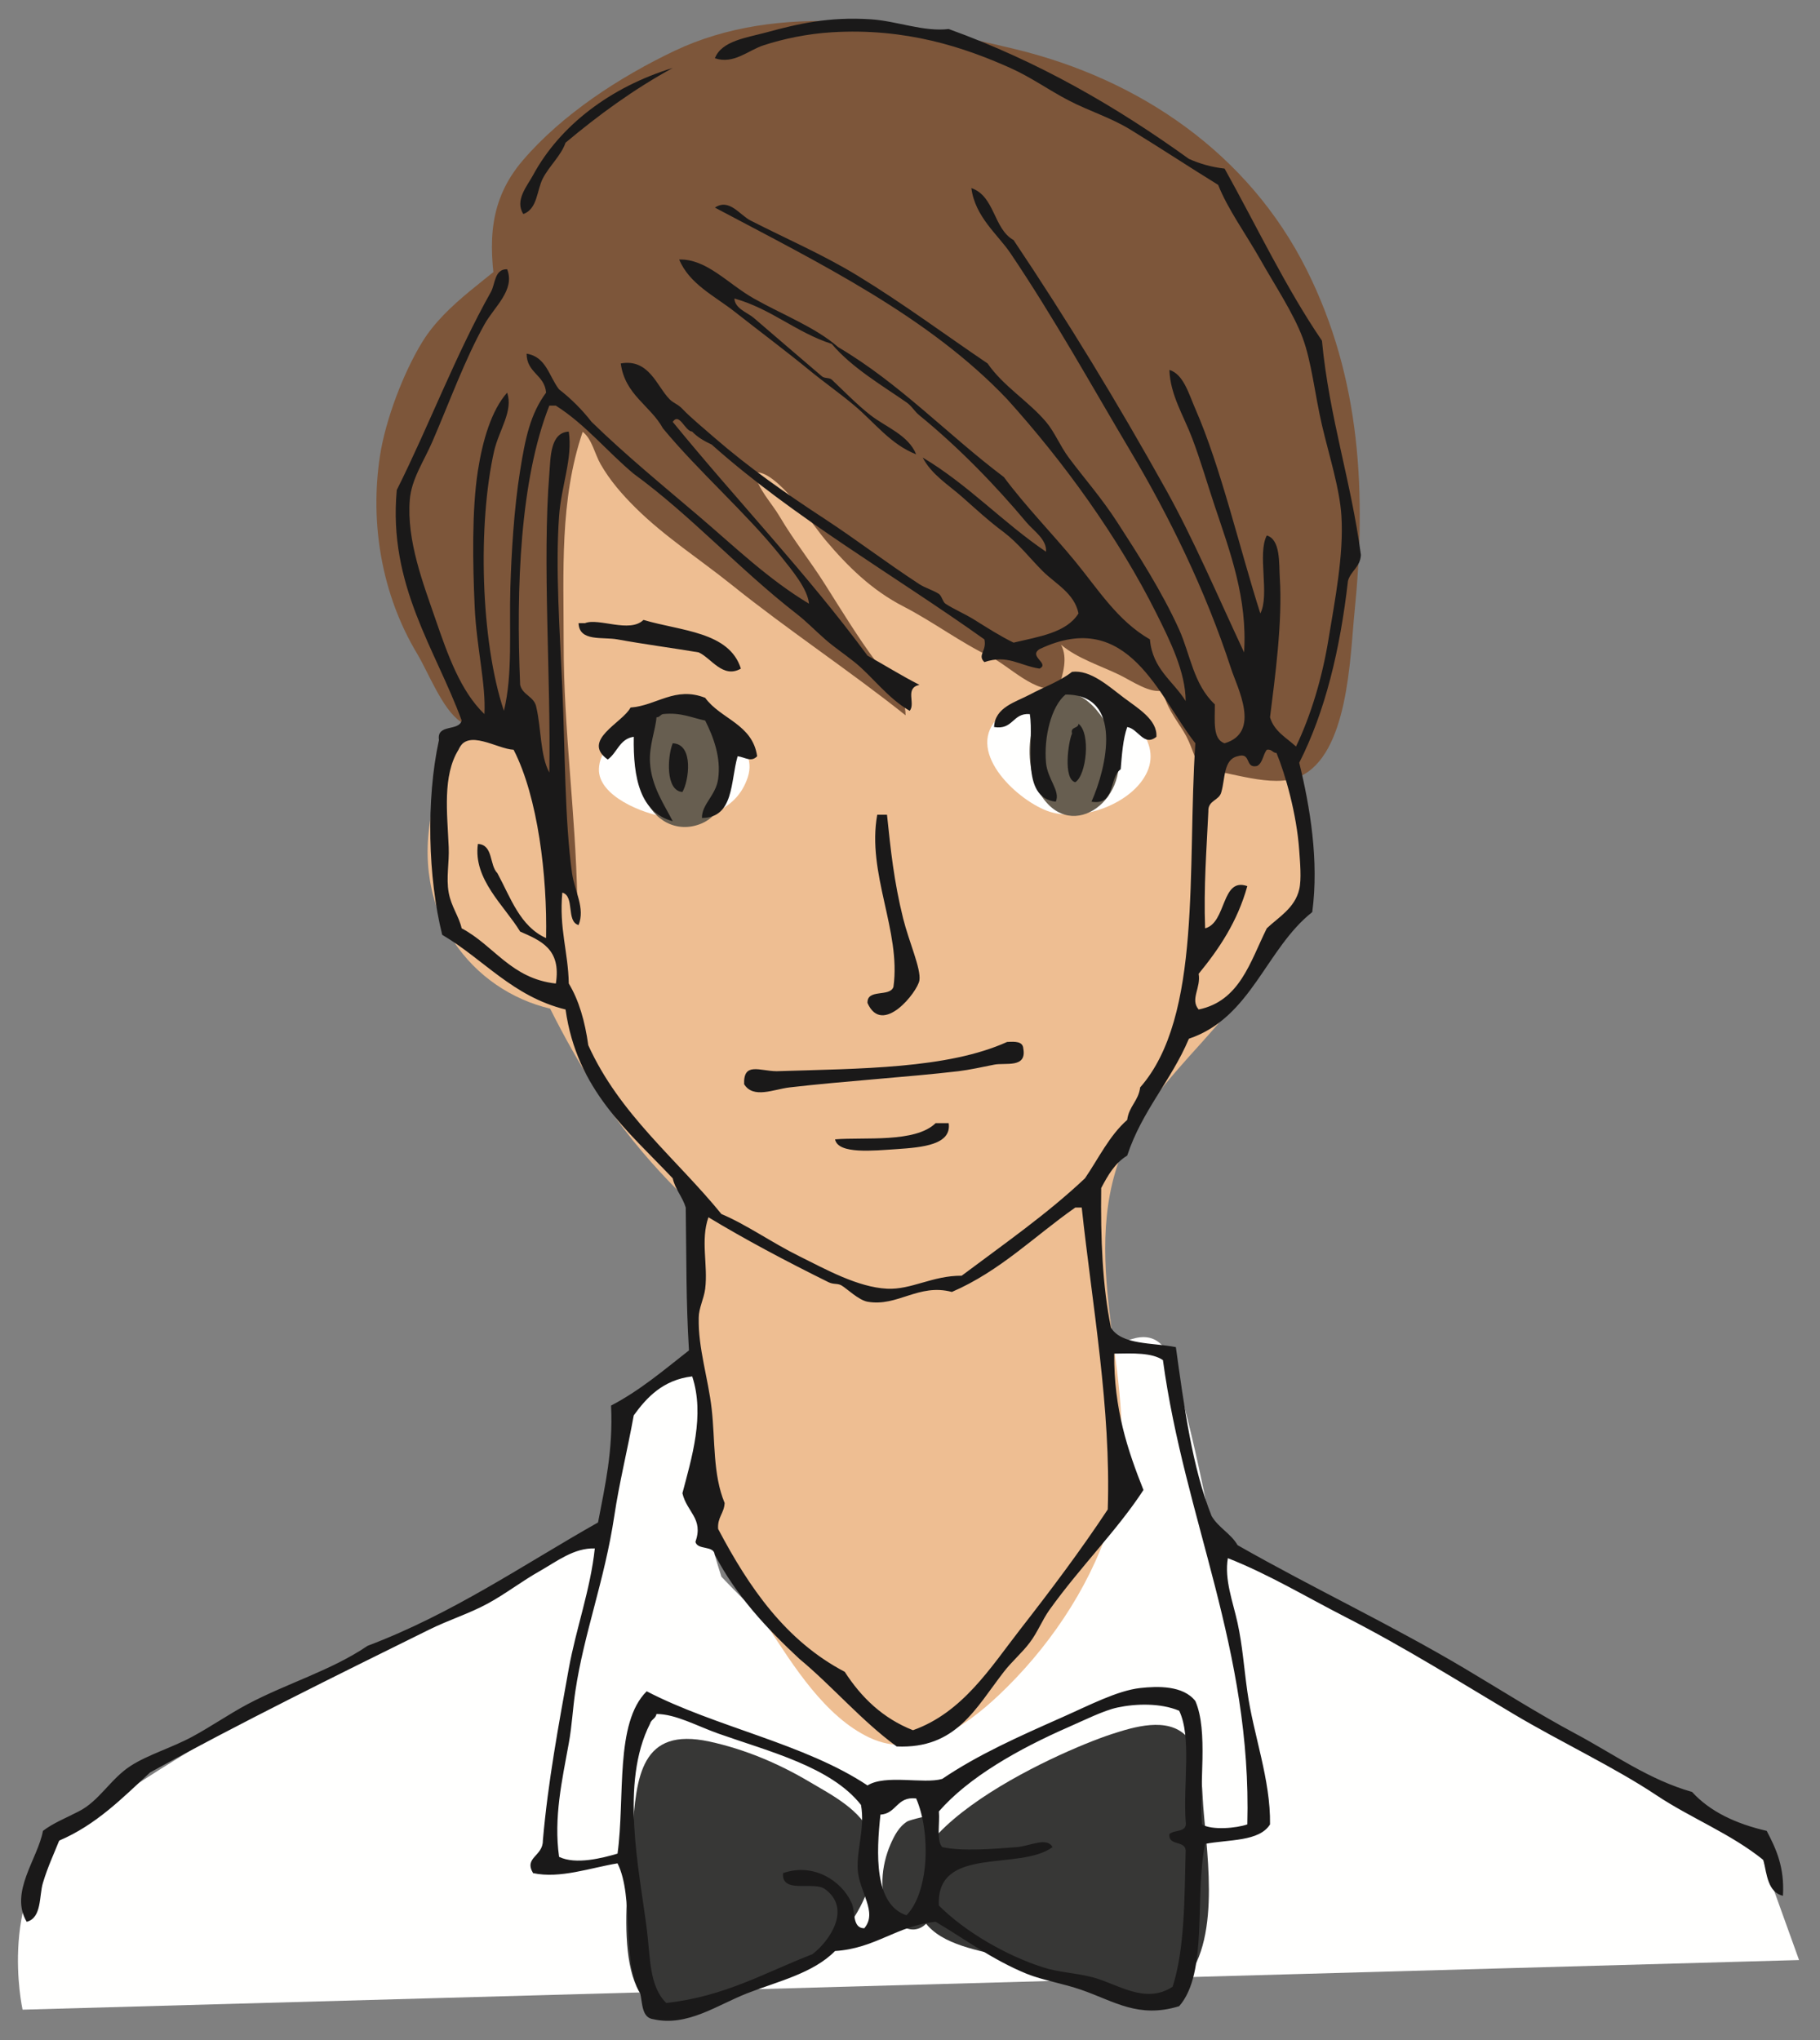
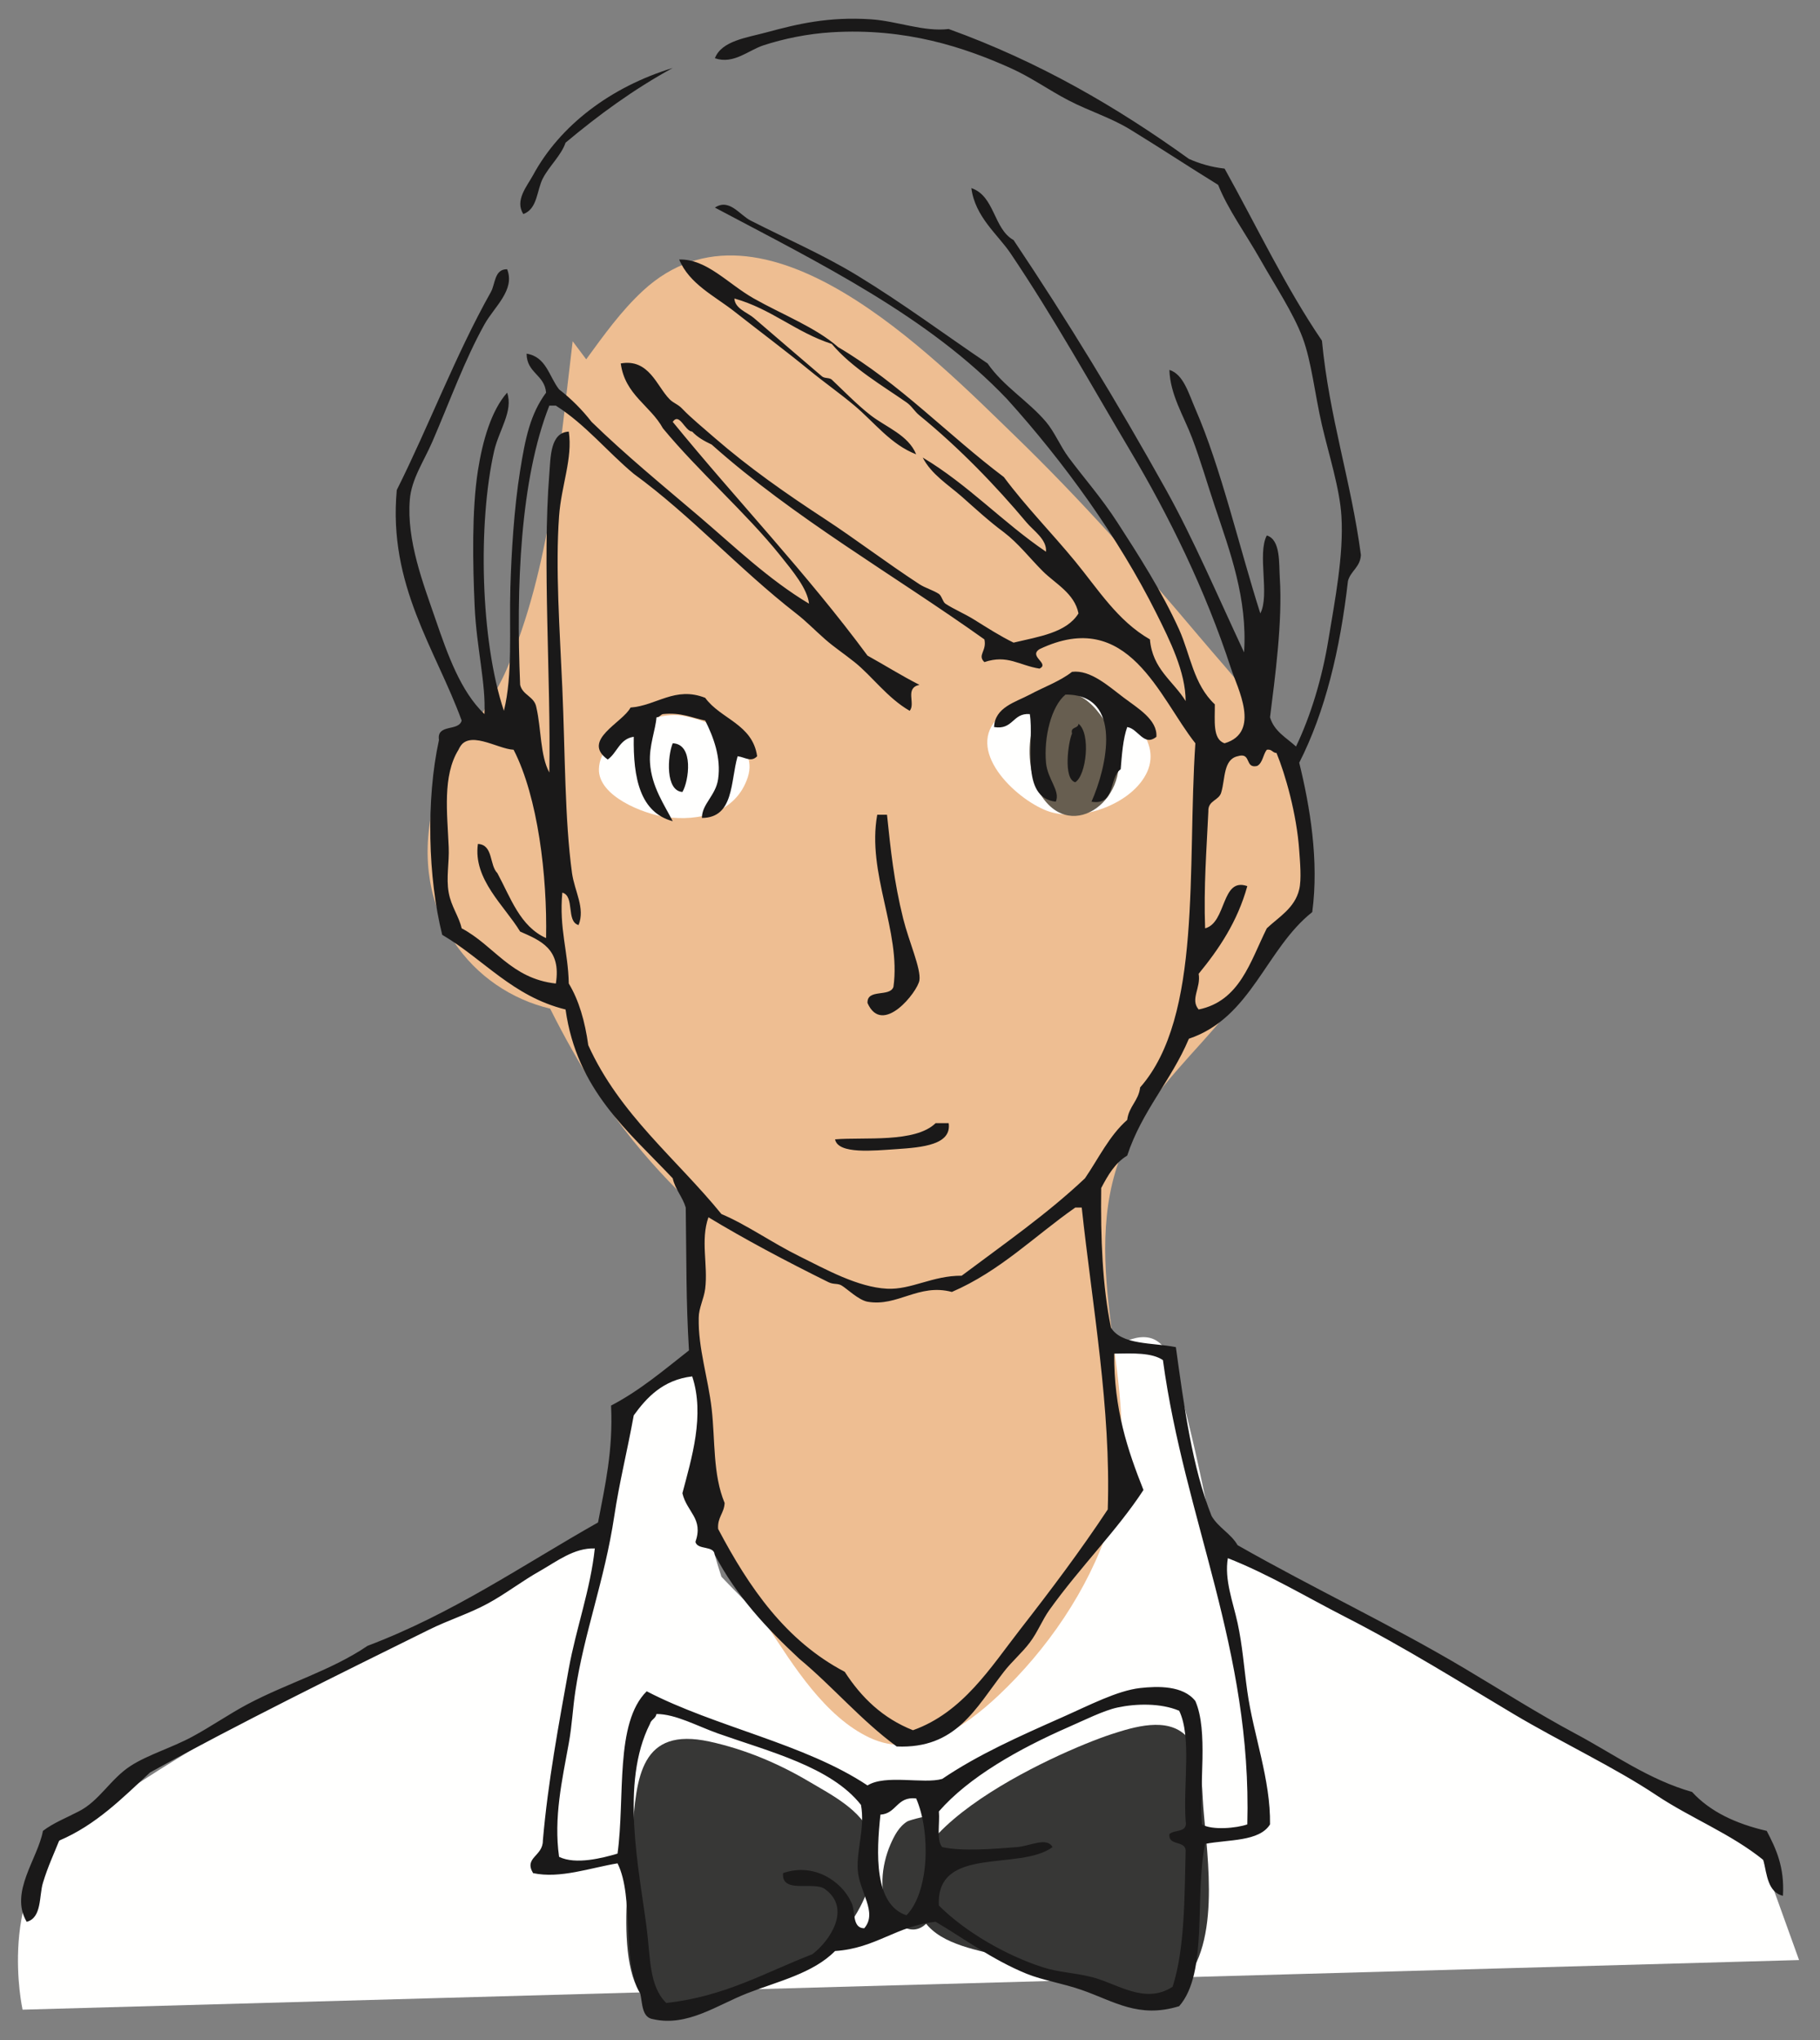
<svg xmlns="http://www.w3.org/2000/svg" version="1.1" x="0" y="0" width="455" height="510" viewBox="0, 0, 455, 510">
  <rect x="0" y="0" width="455" height="510" fill="#808080" stroke="none" />
  <g id="Layer_1">
    <path d="M5.644,502.381 C5.644,502.381 -1.113,471.95 18.047,457.29 C37.2,442.636 73.276,422.351 78.909,420.094 C84.541,417.837 134.14,391.906 134.14,391.906 L149.932,384.017 L156.688,358.1 L160.077,349.079 L173.592,340.065 C173.592,340.065 177.065,366.108 175.897,371.684 C174.717,377.26 180.356,394.163 180.356,394.163 C180.356,394.163 219.815,435.873 231.079,432.491 C242.357,429.116 277.183,386.97 277.247,381.549 C277.296,376.135 279.553,355.843 279.553,355.843 L278.533,337.034 C278.533,337.034 286.317,331.043 290.831,336.675 C295.338,342.315 303.233,384.017 303.233,384.017 L439.619,461.796 L449.765,489.978 L5.644,502.381" fill="#FFFFFE" />
    <path d="M143.167,85.308 C139.842,112.632 137.683,141.882 126.616,167.433 C121.546,179.147 111.049,189.237 108.201,201.767 C102.119,228.577 118.361,247.624 137.536,252.139 C152.182,281.445 165.71,293.848 174.717,302.87 C175.04,314.331 173.726,360.308 175.897,371.684 C178.288,384.327 184.856,395.801 191.831,406.447 C198.327,416.354 206.245,429.158 217.396,434.389 C229.335,439.979 241.092,431.851 249.62,423.828 C261.749,412.402 272.05,397.475 277.247,381.549 C282.034,366.839 280.572,352.081 278.533,337.034 C276.558,322.507 274.581,307.405 278.8,293.061 C282.64,280.011 291.675,270.315 300.569,260.45 C316.347,242.949 335.212,217.249 324.292,192.584 C318.759,180.054 308.381,169.325 299.677,158.975 C285.101,141.664 270.025,124.726 253.763,108.983 C233.188,89.07 190.579,45.16 160.753,72.666 C155.296,77.707 150.909,83.853 146.55,89.823" fill="#EEBE92" />
    <path d="M170.562,178.909 C177.515,180.124 189.933,185.328 186.923,194.363 C183.942,203.307 174.632,205.367 166.435,204.228 C160.851,203.455 149.53,199.032 149.728,192.233 C149.96,183.943 163.452,177.657 170.562,178.909" fill="#FFFFFE" />
    <path d="M249.866,179.12 C255.64,173.811 267.241,169.711 274.44,173.656 C280.924,177.206 290.542,184.54 286.81,192.921 C283.194,200.994 269.905,205.796 261.749,202.688 C253.733,199.636 240.916,187.339 249.866,179.12" fill="#FFFFFE" />
-     <path d="M161.132,198.898 C159.318,193.512 157.968,181.917 163.452,178.184 C173.958,171.047 181.692,184.203 181.692,193.463 C181.692,198.462 180.3,203.834 175.321,205.887 C169.19,208.425 163.179,205.037 161.132,198.898" fill="#675E50" />
    <path d="M265.224,173.585 C271.692,171.456 277.9,181.693 279.243,187.058 C282.591,200.255 266.812,211.632 259.458,197.379 C255.913,190.531 256.378,176.49 265.224,173.585" fill="#675E50" />
-     <path d="M130.757,61.641 C122.644,69.488 111.646,75.668 105.62,85.407 C100.86,93.106 96.389,104.933 95.003,113.876 C92.396,130.815 95.446,148.709 104.278,163.405 C107.097,168.108 110.592,177.298 115.085,180.364 C119.958,183.683 126.046,180.856 129.661,186.699 C132.614,191.48 132.909,198.491 135.257,203.722 C138.38,210.71 141.901,217.447 144.307,224.738 C143.92,203.307 140.896,182.403 140.917,160.915 C140.917,143.049 139.877,124.986 145.671,107.949 C148.033,109.784 148.631,113.391 150.163,116.056 C152.498,120.134 155.55,123.628 158.868,126.919 C166.159,134.155 174.893,139.751 182.908,146.185 C196.999,157.505 212.545,167.764 226.396,178.817 C226.425,173.642 221.841,169.254 219.014,165.429 C214.415,159.242 210.4,152.619 206.287,146.128 C202.659,140.37 198.433,135.097 194.981,129.233 C192.843,125.59 189.482,122.342 188.674,118.144 C193.813,117.069 203.299,131.356 206.287,134.914 C211.94,141.628 217.952,147.528 225.862,151.606 C233.287,155.424 240.093,160.613 247.666,164.213 C252.131,166.33 259.204,173.811 264.702,171.926 C265.694,168.467 267.037,164.565 265.265,161.168 C269.308,164.585 275.088,166.4 279.806,168.678 C282.886,170.162 287.667,173.572 290.873,172.552 C291.049,176.026 294.101,179.935 295.9,182.867 C297.854,186.031 298.411,189.069 300.034,192.198 C307.298,192.746 317.999,197.197 324.897,194.138 C337.097,188.724 337.505,164.178 338.601,153.335 C341.61,123.573 340.331,94.751 326.69,67.477 C312.143,38.382 284.952,19.812 253.79,12.282 C226.622,5.721 194.868,0.251 168.635,12.71 C154.987,19.207 140.56,28.552 130.666,40.132 C122.193,50.061 122.067,60.58 123.993,72.913 L130.757,61.641" fill="#7D563A" />
    <path d="M177.36,435.359 C160.247,431.64 159.03,444.036 158.108,458.323 C157.483,467.858 152.315,498.633 165.315,502.542 C174.878,505.425 191.908,495.568 200.423,491.602 C210.772,486.779 221.545,470.811 217.643,458.83 C215.597,452.565 207.567,448.507 202.3,445.386 C194.56,440.801 186.178,437.272 177.36,435.359" fill="#373736" />
    <path d="M233.175,454.083 C233.021,461.783 236.381,469.742 233.624,477.42 C231.382,483.643 226.065,483.98 222.6,478.348 C219.526,473.356 220.378,466.311 222.585,461.15 C223.542,458.942 224.724,456.615 226.847,455.314 C227.366,454.991 233.188,453.429 233.175,454.083" fill="#373736" />
    <path d="M277.886,433.51 C283.44,431.703 291.815,429.116 296.568,433.974 C300.64,438.136 300.407,446.272 300.815,451.623 C301.8,464.405 305.61,487.573 294.276,497.101 C283.596,506.08 264.014,493.128 253.15,489.781 C246.597,487.763 236.985,486.849 232.057,481.512 C212.847,460.665 264.745,437.799 277.886,433.51" fill="#373736" />
    <path d="M168.178,16.992 C158.376,22.35 149.644,28.756 141.389,35.667 C140.292,38.874 137.325,41.483 135.714,44.59 C134.161,47.607 134.413,52.184 130.842,53.513 C128.606,50.11 131.798,46.51 133.268,43.775 C140.003,31.35 152.653,21.739 168.178,16.992" fill="#1A1919" />
-     <path d="M185.222,167.145 C180.708,169.726 177.811,164.495 174.667,163.081 C168.55,162.054 160.556,160.979 154.382,159.839 C150.726,159.158 144.784,160.494 144.644,155.776 C145.179,155.776 145.72,155.776 146.261,155.776 C149.671,154.39 157.455,158.349 160.865,154.967 C170.245,157.765 182.304,157.885 185.222,167.145" fill="#1A1919" />
    <path d="M289.101,184.182 C285.951,186.748 284.545,182.136 281.803,181.749 C280.748,184.751 280.481,188.541 280.171,192.303 C277.162,194.433 279.005,201.409 272.873,200.41 C276.663,191.923 280.974,173.537 266.369,173.635 C262.79,176.609 260.935,184.301 261.503,190.671 C261.876,194.813 265.159,197.731 263.943,200.41 C254.858,199.37 258.62,185.328 257.446,178.507 C253.08,178.184 253.368,182.537 248.517,181.749 C248.721,176.792 253.909,175.526 257.446,173.635 C260.913,171.772 265.11,170.253 268.007,167.947 C272.62,167.377 277.155,171.554 280.994,174.444 C284.362,176.996 289.39,179.893 289.101,184.182" fill="#1A1919" />
    <path d="M189.286,189.047 C187.767,190.636 186.312,189.3 184.405,189.047 C182.585,195.347 183.548,204.417 175.483,204.474 C175.455,200.994 178.956,198.877 179.533,194.736 C180.3,189.357 178.366,184.245 176.299,180.124 C172.917,179.436 170.272,178.037 165.737,178.507 C165.084,178.655 164.929,179.316 164.12,179.316 C163.903,182.41 162.222,186.488 162.503,190.671 C162.869,196.655 166.139,201.253 168.178,205.283 C160.077,203.117 158.264,194.63 158.439,184.182 C154.882,184.695 154.319,188.175 151.936,189.863 C145.186,185.061 155.697,180.652 157.631,176.876 C164.19,176.384 168.761,171.491 176.299,174.444 C180.151,179.773 188.14,180.99 189.286,189.047" fill="#1A1919" />
    <path d="M269.624,180.933 C272.732,183.331 271.601,193.822 268.815,195.544 C265.757,194.785 267.058,185.433 268.007,183.373 C267.558,181.573 269.554,182.22 269.624,180.933" fill="#1A1919" />
    <path d="M168.178,185.806 C173.55,185.989 172.2,195.34 170.604,197.977 C166.321,197.71 166.862,189.047 168.178,185.806" fill="#1A1919" />
    <path d="M219.31,203.665 C220.11,203.665 220.927,203.665 221.749,203.665 C222.69,212.623 223.464,220.217 225.792,229.632 C227.255,235.468 230.284,242.155 229.856,245.051 C229.435,247.899 220.589,259.149 216.876,250.733 C216.722,247.055 222.529,249.362 223.366,246.675 C225.3,232.726 216.651,218.339 219.31,203.665" fill="#1A1919" />
-     <path d="M255.822,262.095 C256.765,267.123 251.329,265.582 248.517,266.152 C245.655,266.736 242.237,267.467 239.587,267.784 C227.093,269.253 211.068,270.245 197.386,271.833 C193.413,272.304 188.315,274.737 186.03,271.025 C185.826,265.414 189.933,267.748 194.151,267.784 C215.132,267.116 236.858,267.2 251.772,260.471 C253.776,260.351 255.71,260.316 255.822,262.095" fill="#1A1919" />
    <path d="M237.169,280.763 C237.948,286.156 230.679,286.824 224.175,287.26 C218.451,287.632 209.515,288.603 208.763,284.82 C216.005,284.208 228.802,285.769 233.913,280.763 C234.995,280.763 236.071,280.763 237.169,280.763" fill="#1A1919" />
    <path d="M220.11,453.626 C219.084,463.161 218.472,476.098 226.622,478.791 C232.253,473.046 232.745,458.12 229.04,449.577 C224.161,449.014 224.188,453.373 220.11,453.626 z M179.533,433.348 C174.175,431.436 168.916,428.483 164.12,428.468 C163.924,429.628 162.778,429.839 162.503,430.909 C154.987,445.695 159.796,467.351 161.674,482.04 C162.616,489.317 162.236,496.46 166.561,500.707 C181.2,499.112 191.366,493.05 203.081,488.53 C207.362,485.316 212.952,477.181 206.315,472.294 C203.636,470.122 195.276,473.602 195.769,468.245 C203.46,465.551 210.421,470.269 212.819,475.542 C213.966,477.645 212.882,481.962 216.054,482.04 C219.506,478.081 214.788,472.871 214.437,467.436 C214.12,462.324 216.286,456.91 215.245,451.194 C207.778,441.68 192.26,437.855 179.533,433.348 z M279.362,426.851 C275.882,427.597 270.96,430.072 267.178,431.717 C254.606,437.222 242.161,444.275 234.722,452.825 C234.995,455.806 234.046,460.003 235.552,461.748 C240.642,462.844 248.278,462.211 254.205,461.748 C257.53,461.487 261.722,459.118 263.135,461.748 C254.873,467.83 233.94,461.234 234.722,476.351 C241.268,482.925 251.583,488.853 260.694,491.778 C264.682,493.065 268.429,493.114 272.873,494.21 C279.187,495.772 286.204,501.228 293.158,496.644 C296.182,487.214 296.118,474.72 296.413,462.556 C296.252,460.003 292.033,461.515 292.35,458.499 C293.565,457.276 296.976,458.26 296.413,455.257 C295.76,446.166 297.96,434.227 294.796,427.66 C290.1,425.67 283.856,425.881 279.362,426.851 z M278.554,338.384 C278.442,352.306 281.943,362.585 285.866,372.472 C279.307,382.54 270.201,391.505 262.319,402.502 C260.61,404.9 259.394,408.042 257.446,410.609 C255.548,413.147 252.939,415.355 250.964,417.921 C243.834,427.112 239.038,437.222 224.175,436.589 C215.272,430.072 208.256,421.676 199.833,414.673 C191.704,407.101 184.124,399.007 178.725,388.706 C178.485,386.232 174.436,387.581 173.858,385.458 C175.927,379.573 171.714,378.061 170.604,373.28 C172.903,364.526 176.257,353.748 173.05,344.073 C165.737,344.937 161.674,349.353 158.439,353.811 C156.717,363.233 154.847,370.489 153.573,378.968 C151.127,395.19 146.001,408.233 143.835,422.794 C143.182,427.112 143.006,431.373 142.197,435.781 C140.538,444.95 138.38,454.386 139.771,464.18 C143.976,466.219 150.67,464.461 154.382,463.372 C156.31,449.331 153.658,430.718 161.674,422.794 C178.956,431.773 201.119,435.844 216.876,446.328 C221.39,443.501 230.932,446.046 235.552,444.697 C244.593,438.58 254.768,434.073 265.561,429.284 C272.282,426.31 279.307,422.625 285.037,421.979 C289.411,421.494 295.788,421.311 298.839,425.227 C302.116,432.772 299.753,445.962 300.471,456.066 C302.995,457.592 309.183,457.008 311.826,456.066 C313.007,412.304 296.146,379.847 290.732,340.008 C288.019,338.124 283.244,338.292 278.554,338.384 z M237.97,322.964 C229.651,320.749 224.393,326.741 216.876,325.405 C214.64,324.997 211.736,322.135 210.38,321.34 C209.366,320.749 208.417,321.158 207.124,320.525 C196.331,315.195 185.847,309.598 177.107,304.296 C175.083,310.062 177.03,316.207 176.299,322.156 C175.976,324.702 174.717,326.895 174.667,329.455 C174.534,337.069 177.052,344.579 177.916,352.179 C178.823,360.153 178.177,368.555 181.157,375.72 C181.038,378.3 179.315,379.292 179.533,382.21 C187.288,396.919 196.464,410.202 211.181,417.921 C215.329,424.334 220.673,429.53 228.239,432.526 C240.69,428.103 247.694,416.769 255.014,407.368 C262.663,397.552 270.159,387.596 276.937,377.337 C277.788,352.179 273.049,326.199 270.433,301.871 C269.905,301.871 269.351,301.871 268.815,301.871 C258.628,308.994 250.063,317.741 237.97,322.964 z M314.272,191.48 C311.116,192.198 312.937,187.944 309.4,189.047 C305.843,189.842 306.313,194.644 305.343,197.977 C304.83,200.185 301.94,200.002 302.088,202.85 C301.646,212.405 300.899,221.686 301.279,232.065 C306.687,230.659 305.28,219.183 311.826,221.518 C309.358,230.405 304.78,237.19 299.662,243.434 C300.28,246.978 297.468,249.762 299.662,252.357 C309.97,250.233 312.564,240.375 316.698,232.065 C319.596,229.308 323.702,227.038 324.806,222.327 C325.411,219.823 325.01,215.52 324.806,212.595 C324.166,203.448 321.333,193.582 319.132,188.239 C318.099,188.197 318.007,187.206 316.698,187.423 C315.735,188.647 315.687,190.749 314.272,191.48 z M114.614,187.423 C110.592,194.004 111.815,203.173 112.174,211.78 C112.343,215.64 111.499,219.415 112.174,223.135 C112.813,226.658 114.726,229.027 115.415,232.065 C123.55,236.374 127.741,244.636 138.963,245.867 C140.362,237.148 135.096,235.116 130.033,232.873 C126.166,226.468 118.221,219.802 119.479,210.971 C123.347,211.161 122.306,216.245 124.345,218.269 C127.671,224.421 129.991,231.573 136.522,234.504 C136.833,219.022 134.483,199.229 128.401,187.423 C124.288,187.248 116.814,182.023 114.614,187.423 z M213.628,165.514 C210.772,163.236 208.671,161.893 206.315,159.839 C203.419,157.294 201.71,155.438 199.017,153.343 C184.701,142.206 172.769,128.902 158.439,118.447 C151.795,112.913 146.409,106.135 138.963,101.403 C138.421,101.403 137.888,101.403 137.331,101.403 C130.026,119.923 128.999,146.754 130.033,171.195 C130.646,173.839 133.647,174.078 134.097,176.876 C135.327,182.136 135.032,188.914 137.331,193.112 C137.753,169.845 135.553,140.483 137.331,118.447 C137.662,114.382 137.507,108.132 142.197,107.893 C143.202,114.593 140.327,121.351 139.771,128.994 C138.829,142.03 139.933,157.372 140.58,172.011 C141.304,188.577 141.163,204.784 143.006,218.269 C143.653,222.854 146.346,226.988 144.644,231.249 C141.459,230.37 143.765,224.028 140.58,223.135 C139.743,232.1 142.042,237.908 142.197,245.867 C144.749,250.085 146.24,255.338 147.069,261.287 C154.917,278.612 169.057,289.608 180.356,303.488 C186.558,306.089 192.956,310.639 199.833,314.042 C206.533,317.361 214.437,321.776 221.749,322.156 C227.817,322.465 233.161,318.851 240.417,318.908 C250.921,311.026 261.784,303.488 271.241,294.558 C274.651,289.573 277.338,283.871 281.803,279.955 C282.21,276.573 284.636,275.215 285.037,271.833 C300.611,254.136 296.744,216.976 298.839,185.806 C289.79,174.415 282.14,151.683 259.886,162.272 C257.024,164.108 262.502,165.837 259.886,167.145 C254.788,166.343 251.87,163.559 246.099,165.514 C244.256,163.763 246.752,162.75 246.099,159.839 C223.338,143.625 198.518,129.493 177.916,111.134 C176.081,110.269 174.351,109.299 173.05,107.893 C171.194,107.788 169.894,103.013 168.178,105.46 C184.229,125.12 201.71,143.351 216.876,163.89 C221.229,166.301 225.37,168.917 229.856,171.195 C226.101,172.046 228.97,175.835 227.423,177.692 C221.841,174.479 218.001,169.001 213.628,165.514 z M296.413,175.252 C296.393,167.96 292.49,160.128 289.101,153.343 C279.567,134.267 265.856,115.353 251.772,99.772 C232.134,79.1 205.057,65.874 178.725,51.896 C182.325,49.505 184.905,53.738 187.654,55.137 C196.458,59.637 205.815,63.673 214.437,68.94 C225.792,75.866 236.444,83.79 246.899,90.856 C250.83,96.565 257.095,100.249 261.503,105.46 C263.647,107.977 265.033,111.499 267.178,114.382 C271.01,119.53 275.349,124.402 279.362,130.618 C284.425,138.451 290.486,147.851 294.796,157.4 C297.595,163.644 298.368,171.082 303.705,176.075 C303.755,180.089 303.079,184.815 306.151,185.806 C315.335,183.099 309.323,171.926 307.769,167.145 C301.308,147.345 292.194,128.902 282.611,112.765 C272.606,95.918 263.472,79.395 252.581,63.251 C249.494,58.681 243.749,54.195 242.843,47.023 C248.721,48.992 248.349,57.218 253.39,60.01 C266.896,80.162 279.362,100.636 291.541,122.497 C298.319,134.667 304.429,148.998 311.018,163.081 C311.896,149.602 307.502,137.902 303.705,126.561 C301.813,120.901 300.169,115.156 298.03,109.51 C295.964,104.026 292.532,98.689 292.35,92.473 C295.88,93.549 297.173,98.408 298.839,102.218 C305.237,116.836 309.857,137.002 315.081,153.343 C317.486,148.73 314.28,138.479 316.698,133.859 C320.179,134.893 319.716,140.827 319.947,144.42 C320.671,155.417 318.731,169.444 317.507,179.316 C318.562,182.867 321.614,184.414 324.005,186.615 C327.717,178.838 330.522,169.578 332.118,159.839 C333.714,150.108 335.964,138.697 335.353,128.994 C334.944,122.173 332.237,113.743 330.487,106.269 C328.701,98.569 327.899,90.392 325.628,84.359 C323.315,78.221 318.759,71.386 315.081,64.875 C311.362,58.323 306.96,52.318 304.534,46.214 C298.08,42.242 289.909,36.884 282.611,32.412 C277.675,29.389 272.451,27.842 267.178,25.114 C262.115,22.484 257.812,19.334 252.581,16.992 C241.092,11.846 226.502,6.931 207.946,8.07 C201.843,8.436 195.811,9.715 190.903,11.319 C187.106,12.542 183.421,16.163 178.725,14.56 C180.412,10.186 186.685,9.434 191.704,8.07 C199.382,5.989 207.124,4.132 217.692,4.822 C224.272,5.25 230.89,8.007 237.169,7.254 C259.83,15.425 279.292,26.808 297.222,39.718 C299.845,40.885 302.749,41.764 306.151,42.151 C314.182,56.572 321.389,71.808 330.487,85.167 C332.322,104.433 337.757,120.106 340.226,138.732 C340.057,141.804 337.687,142.676 336.991,145.229 C335.015,162.462 331.288,177.931 324.806,190.671 C327.491,201.549 329.784,215.21 328.062,228.007 C316.432,237.211 312.825,254.431 297.222,259.663 C292.813,270.139 285.479,277.676 281.803,288.877 C278.751,290.706 276.979,293.799 275.299,296.991 C275.138,309.62 275.615,321.565 277.745,331.894 C280.417,336.261 288.103,335.6 293.967,336.76 C296.048,351.737 298.045,366.784 302.896,378.968 C304.577,381.886 307.72,383.342 309.4,386.267 C328.42,397.102 347.771,406.144 366.206,417.113 C375.318,422.527 384.339,428.286 393.796,433.348 C403.366,438.446 412.218,444.908 423.011,447.952 C427.532,452.902 433.987,455.912 441.679,457.69 C444.007,462.134 446.165,466.726 445.736,473.918 C442.017,473.033 441.708,468.757 440.87,464.989 C432.651,458.344 422.709,454.519 414.081,448.761 C403.549,441.737 390.154,435.479 378.384,428.468 C365.397,420.748 351.222,411.811 336.169,404.126 C326.515,399.183 317.085,393.488 306.96,389.515 C306.061,394.901 308.212,400.308 309.4,405.75 C310.624,411.382 310.982,416.79 311.826,422.794 C313.338,433.679 317.677,444.837 317.507,456.066 C314.814,460.405 307.186,459.814 301.279,460.939 C298.572,473.933 302.116,493.156 294.796,501.509 C284.657,504.652 278.526,500.279 270.433,497.459 C265.757,495.821 260.667,495.034 256.646,493.402 C248.003,489.879 240.712,484.395 233.913,480.415 C224.091,481.414 218.929,487.067 208.763,487.721 C203.284,493.283 194.545,495.28 186.846,498.268 C179.448,501.136 171.834,506.712 163.312,504.765 C160.443,504.371 160.64,500.94 160.057,498.268 C155.325,490.301 158.63,474.27 154.382,465.804 C147.688,466.894 140.003,469.706 133.268,468.245 C130.912,464.321 135.757,464.046 135.714,460.123 C136.994,445.358 139.701,430.979 142.197,417.113 C144.019,407.093 147.618,397.334 148.701,387.082 C143.519,386.9 139.181,390.345 134.905,392.764 C130.525,395.225 126.307,398.501 121.912,400.871 C117.286,403.388 112.265,404.921 107.315,407.368 C84.948,418.414 59.791,430.803 37.523,443.08 C30.618,449.456 24.079,456.165 14.791,460.123 C13.512,463.372 11.986,466.536 10.735,470.677 C9.75,473.862 10.509,479.445 6.67,480.415 C2.311,473.04 9.454,464.679 10.735,457.69 C13.336,455.694 16.641,454.407 19.664,452.825 C24.826,450.23 27.609,444.71 32.637,441.456 C36.968,438.65 42.909,436.927 48.056,434.15 C52.675,431.667 57.295,428.461 61.858,426.036 C71.843,420.741 82.854,417.577 91.882,411.432 C113.278,403.339 130.666,391.245 149.51,380.585 C151.232,371.48 153.3,362.733 152.765,351.371 C160.042,347.574 166.013,342.456 172.241,337.576 C171.482,324.87 171.638,315.638 171.433,301.871 C170.624,299.15 168.839,297.406 168.178,294.558 C157.013,282.725 144.222,272.515 141.389,252.357 C128.155,249.094 120.942,239.806 110.55,233.689 C107.006,219.479 106.472,199.911 109.741,184.991 C109.115,180.842 114.705,182.923 115.415,180.124 C108.933,162.329 96.993,146.354 99.194,122.497 C107.14,106.641 113.938,88.613 122.721,72.997 C123.839,71.014 123.571,67.238 126.784,67.308 C128.845,72.498 123.571,76.674 121.104,81.111 C116.167,89.977 112.511,100.172 108.124,110.332 C105.937,115.381 102.857,119.769 102.45,124.929 C101.62,135.139 105.825,145.932 108.933,154.967 C111.921,163.644 115.127,172.777 121.104,178.507 C121.511,171.034 119.128,161.823 118.671,151.718 C118.179,140.933 117.933,127.51 119.479,117.631 C120.661,110.093 122.847,102.591 126.784,98.155 C128.366,102.767 124.739,107.492 123.529,112.765 C119.444,130.815 120.099,160.142 125.976,177.692 C128.212,168.615 127.276,157.681 127.593,146.853 C127.839,138.549 128.486,127.179 130.033,117.631 C131.334,109.51 132.564,103.512 136.522,98.155 C136.157,93.647 131.671,93.268 131.65,88.416 C136.579,89.175 137.275,94.161 139.771,97.339 C142.823,99.708 145.522,102.415 147.893,105.46 C156.386,113.729 165.604,121.28 174.667,128.994 C183.534,136.545 192.056,144.807 202.251,150.91 C201.872,147.176 198.216,142.796 194.96,138.732 C186.544,128.241 174.618,117.835 165.737,107.084 C162.573,101.332 156.245,98.731 155.19,90.856 C162.257,89.597 164.19,96.551 167.369,99.772 C168.409,100.84 169.479,101.009 170.604,102.218 C172.692,104.413 175.856,106.999 178.725,109.51 C187.261,116.907 196.415,123.333 206.315,129.802 C213.853,134.738 221.503,140.588 229.856,146.044 C231.374,147.022 233.259,147.514 234.722,148.47 C235.417,148.92 235.692,150.467 236.353,150.91 C238.378,152.26 241.226,153.441 243.651,154.967 C246.872,156.971 249.944,158.96 253.39,160.648 C259.725,159.136 266.615,158.187 269.624,153.343 C268.604,148.28 263.817,145.911 260.694,142.789 C257.446,139.547 254.647,135.863 250.964,133.05 C247.224,130.288 243.862,127.165 240.417,124.121 C237.014,121.147 232.83,118.566 230.679,114.382 C242.034,121.147 250.696,130.597 261.503,137.923 C261.749,134.836 258.374,132.685 256.646,130.618 C248.967,121.449 239.791,111.936 229.856,103.835 C228.576,102.802 228.007,101.558 226.622,100.587 C220.792,96.516 212.911,91.911 207.946,85.976 C198.946,83.065 192.893,77.229 183.597,74.621 C183.717,77.152 186.874,78.129 188.463,79.487 C193.616,83.902 199.663,89.12 205.507,94.097 C206.161,94.653 207.327,94.343 207.946,94.906 C210.288,97.093 214.366,101.284 217.692,103.835 C221.573,106.824 227.093,108.772 229.04,113.574 C222.698,111.127 218.627,105.608 213.628,101.403 C209.873,98.246 206.245,95.743 202.251,92.473 C196.858,88.037 189.722,82.686 183.597,77.87 C178.689,74.009 172.341,71.014 169.795,64.875 C176.686,64.686 181.931,70.922 188.463,74.621 C195.585,78.65 203.911,81.828 209.563,86.792 C225.046,95.933 236.915,108.68 250.964,119.255 C256.49,126.687 262.952,133.226 268.815,140.356 C274.532,147.317 279.405,155.213 287.483,159.839 C288.116,167.307 293.319,170.225 296.413,175.252" fill="#1A1919" />
  </g>
</svg>